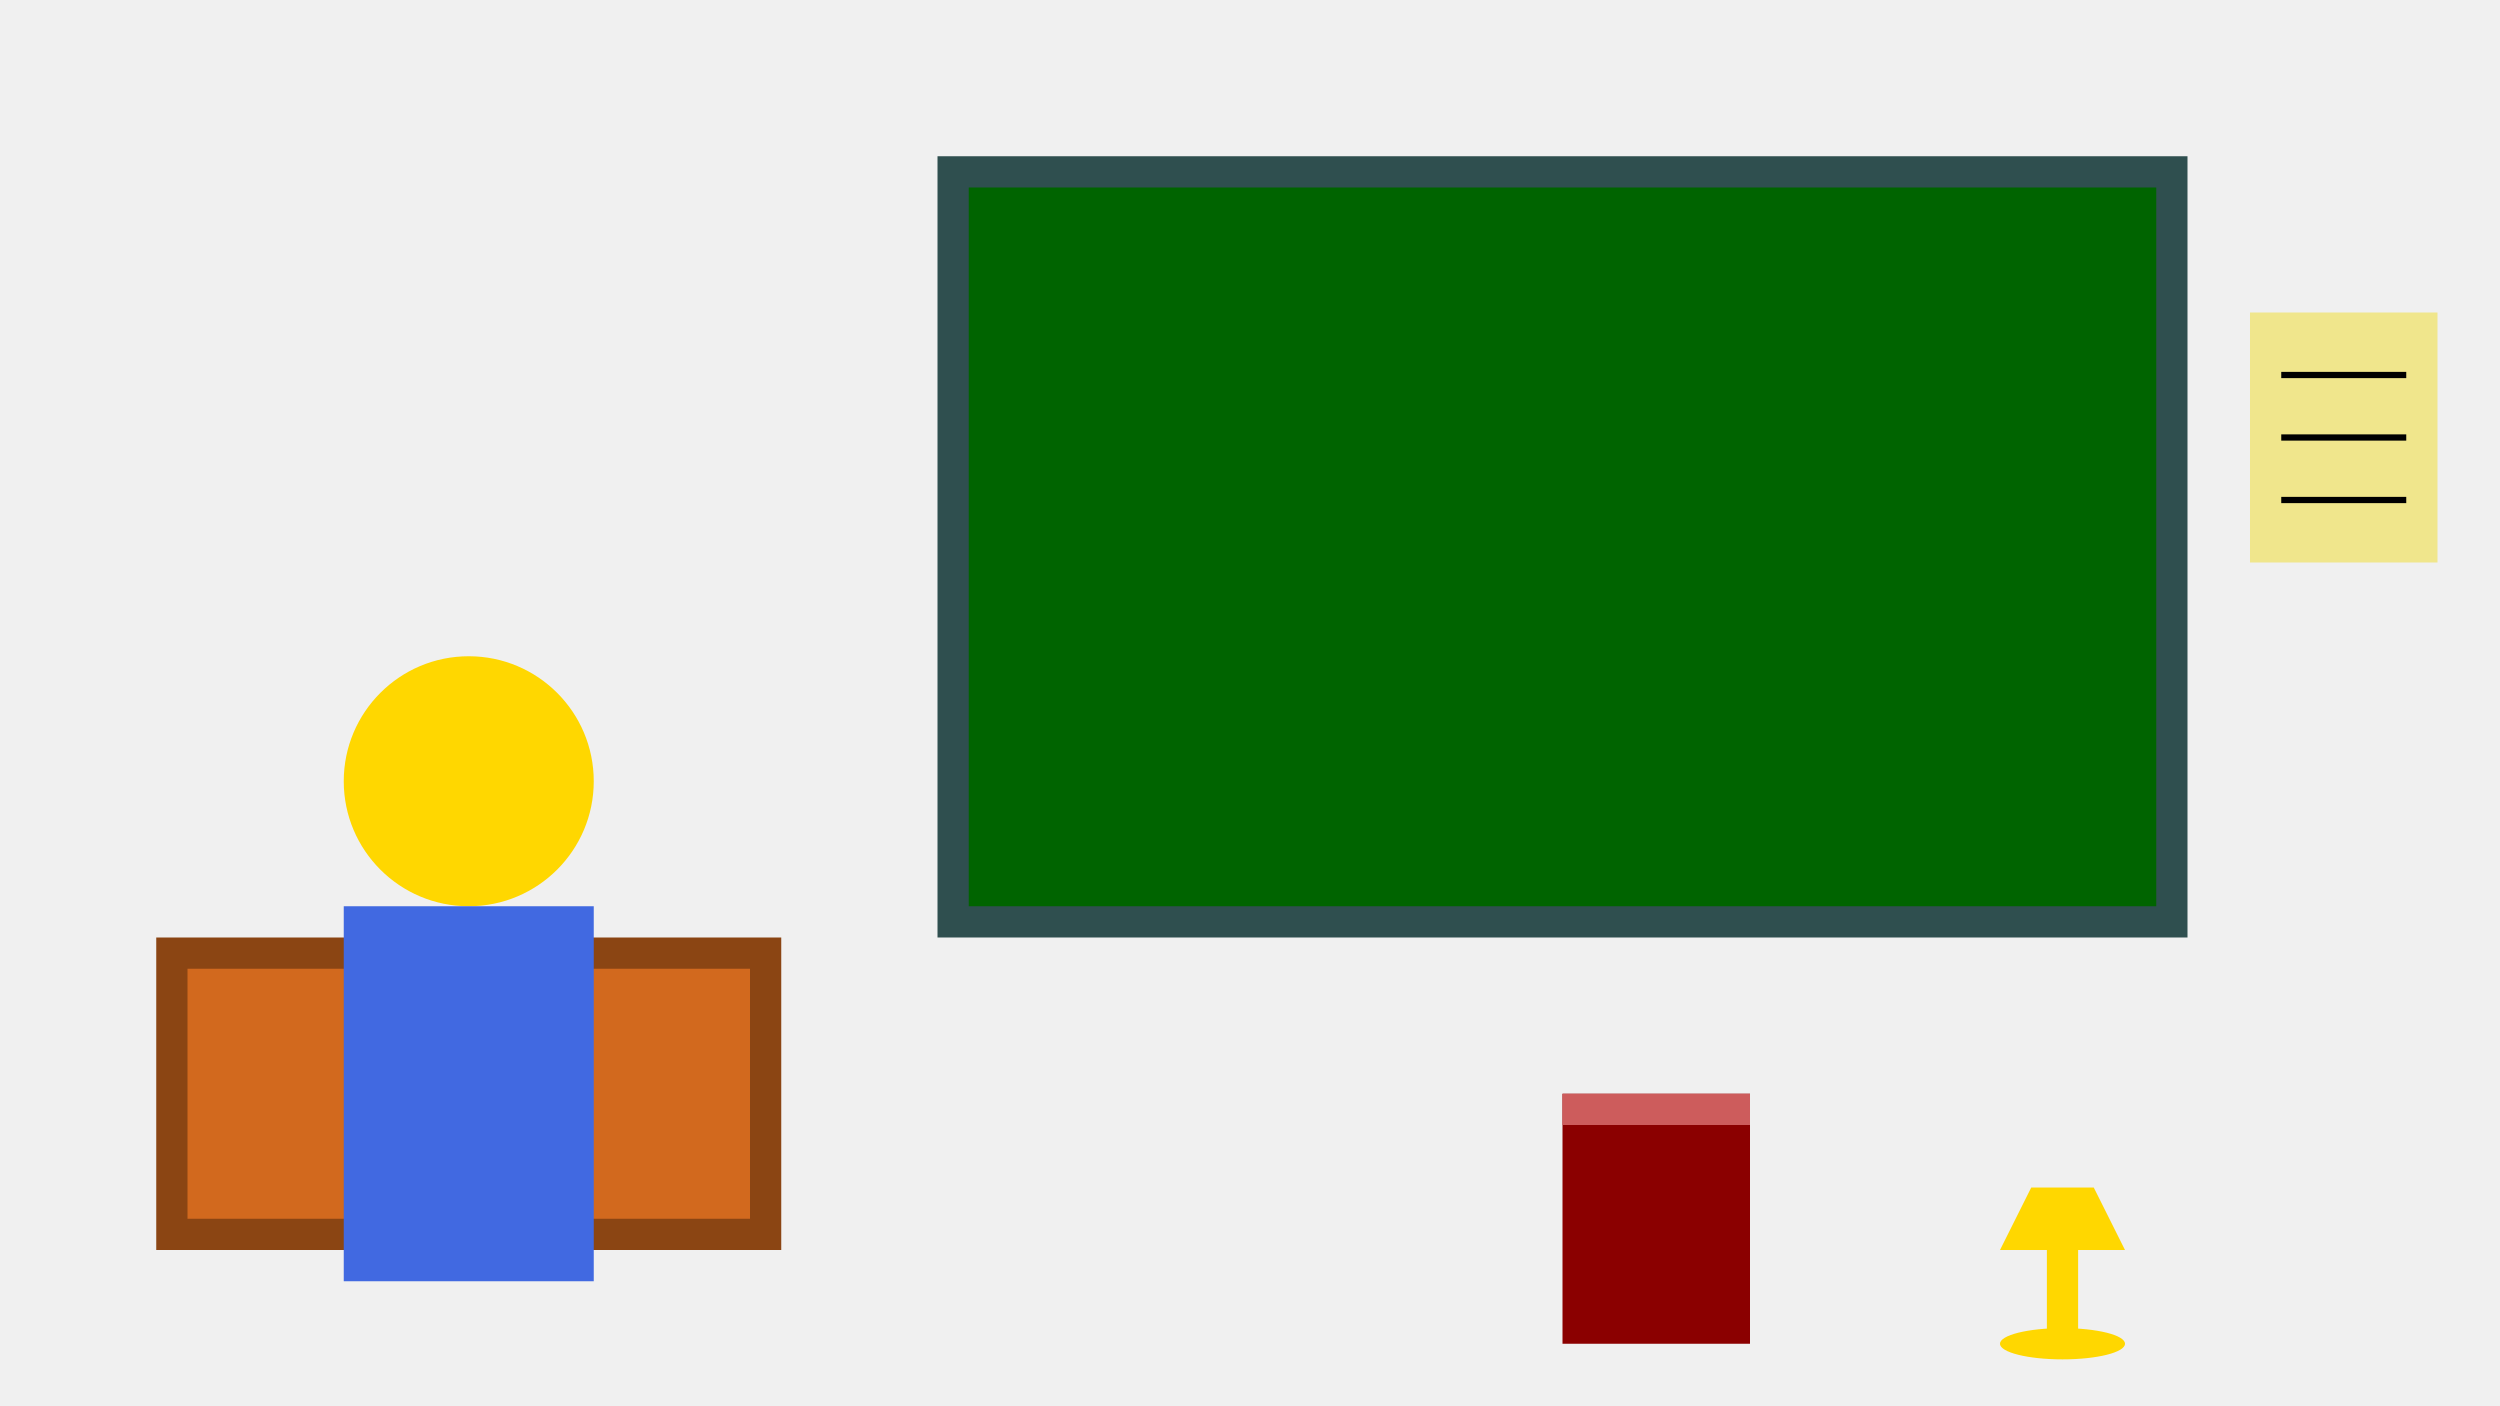
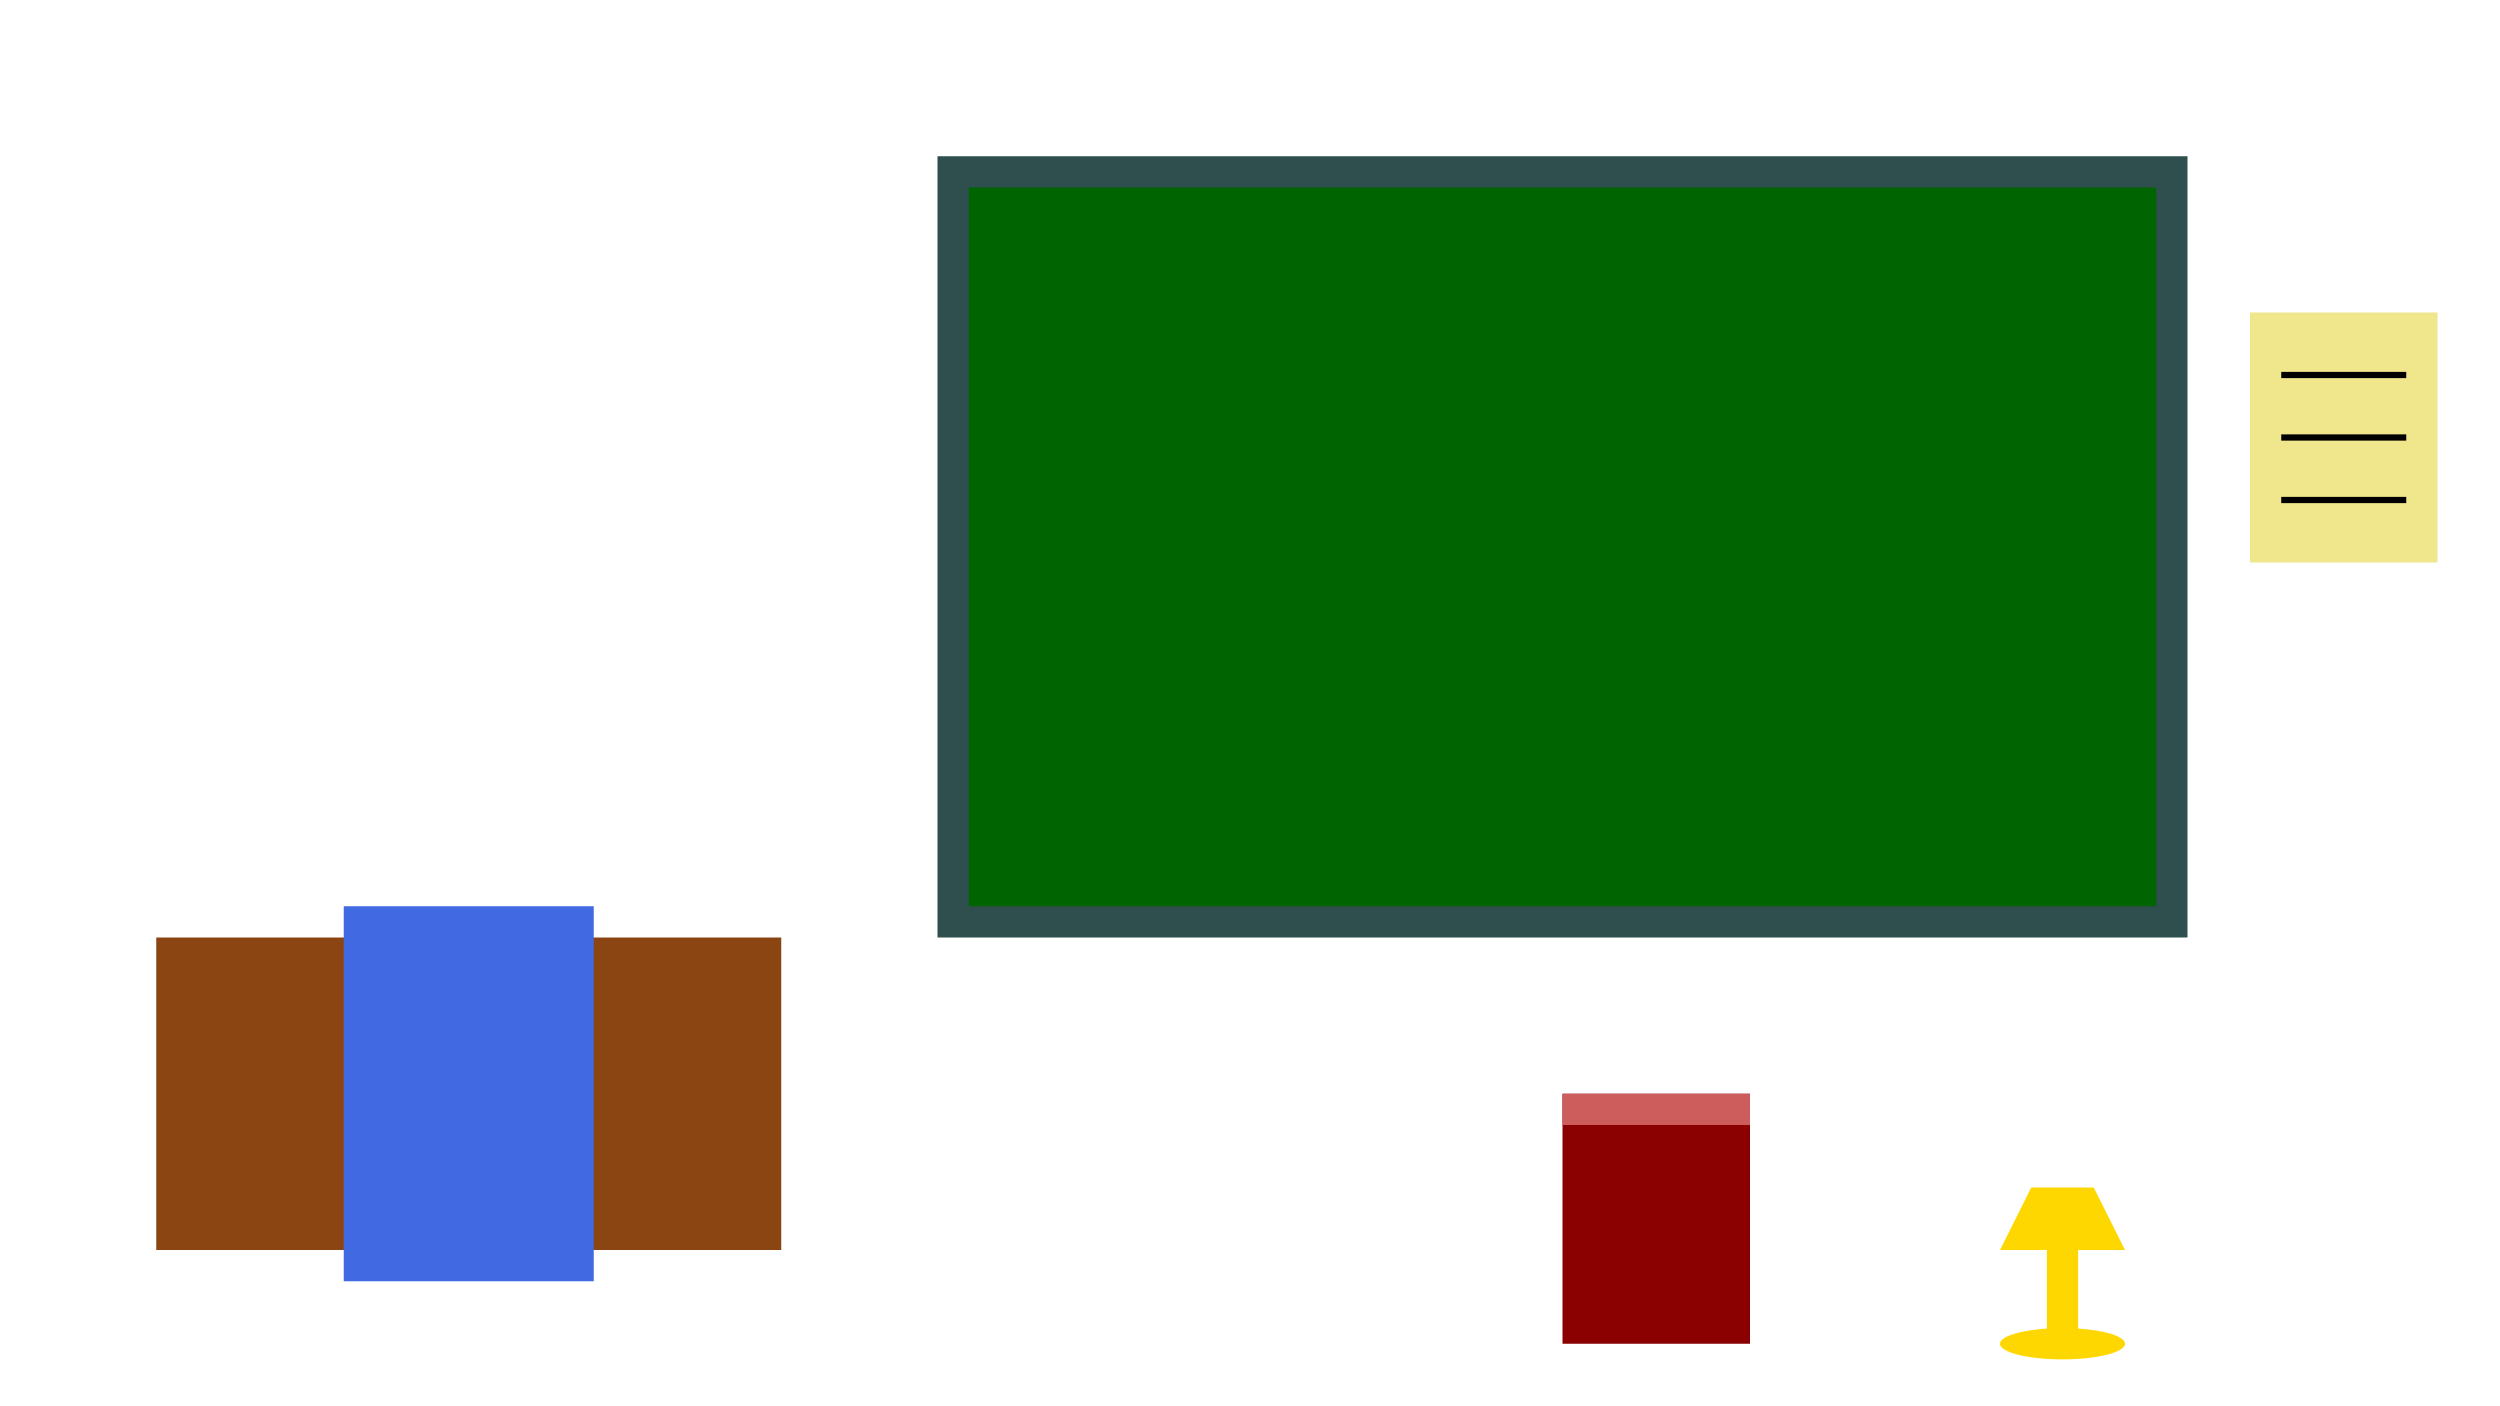
<svg xmlns="http://www.w3.org/2000/svg" viewBox="0 0 800 450" width="800" height="450">
-   <rect width="100%" height="100%" fill="#f0f0f0" />
  <rect x="50" y="300" width="200" height="100" fill="#8b4513" />
-   <rect x="60" y="310" width="180" height="80" fill="#d2691e" />
  <rect x="300" y="50" width="400" height="250" fill="#2f4f4f" />
  <rect x="310" y="60" width="380" height="230" fill="#006400" />
-   <circle cx="150" cy="250" r="40" fill="#ffd700" />
  <rect x="110" y="290" width="80" height="120" fill="#4169e1" />
  <rect x="500" y="350" width="60" height="80" fill="#8b0000" />
  <rect x="500" y="350" width="60" height="10" fill="#cd5c5c" />
  <polygon points="650,380 670,380 680,400 640,400" fill="#ffd700" />
  <rect x="655" y="400" width="10" height="30" fill="#ffd700" />
  <ellipse cx="660" cy="430" rx="20" ry="5" fill="#ffd700" />
  <rect x="720" y="100" width="60" height="80" fill="#f0e68c" />
  <line x1="730" y1="120" x2="770" y2="120" stroke="#000" stroke-width="2" />
  <line x1="730" y1="140" x2="770" y2="140" stroke="#000" stroke-width="2" />
  <line x1="730" y1="160" x2="770" y2="160" stroke="#000" stroke-width="2" />
</svg>